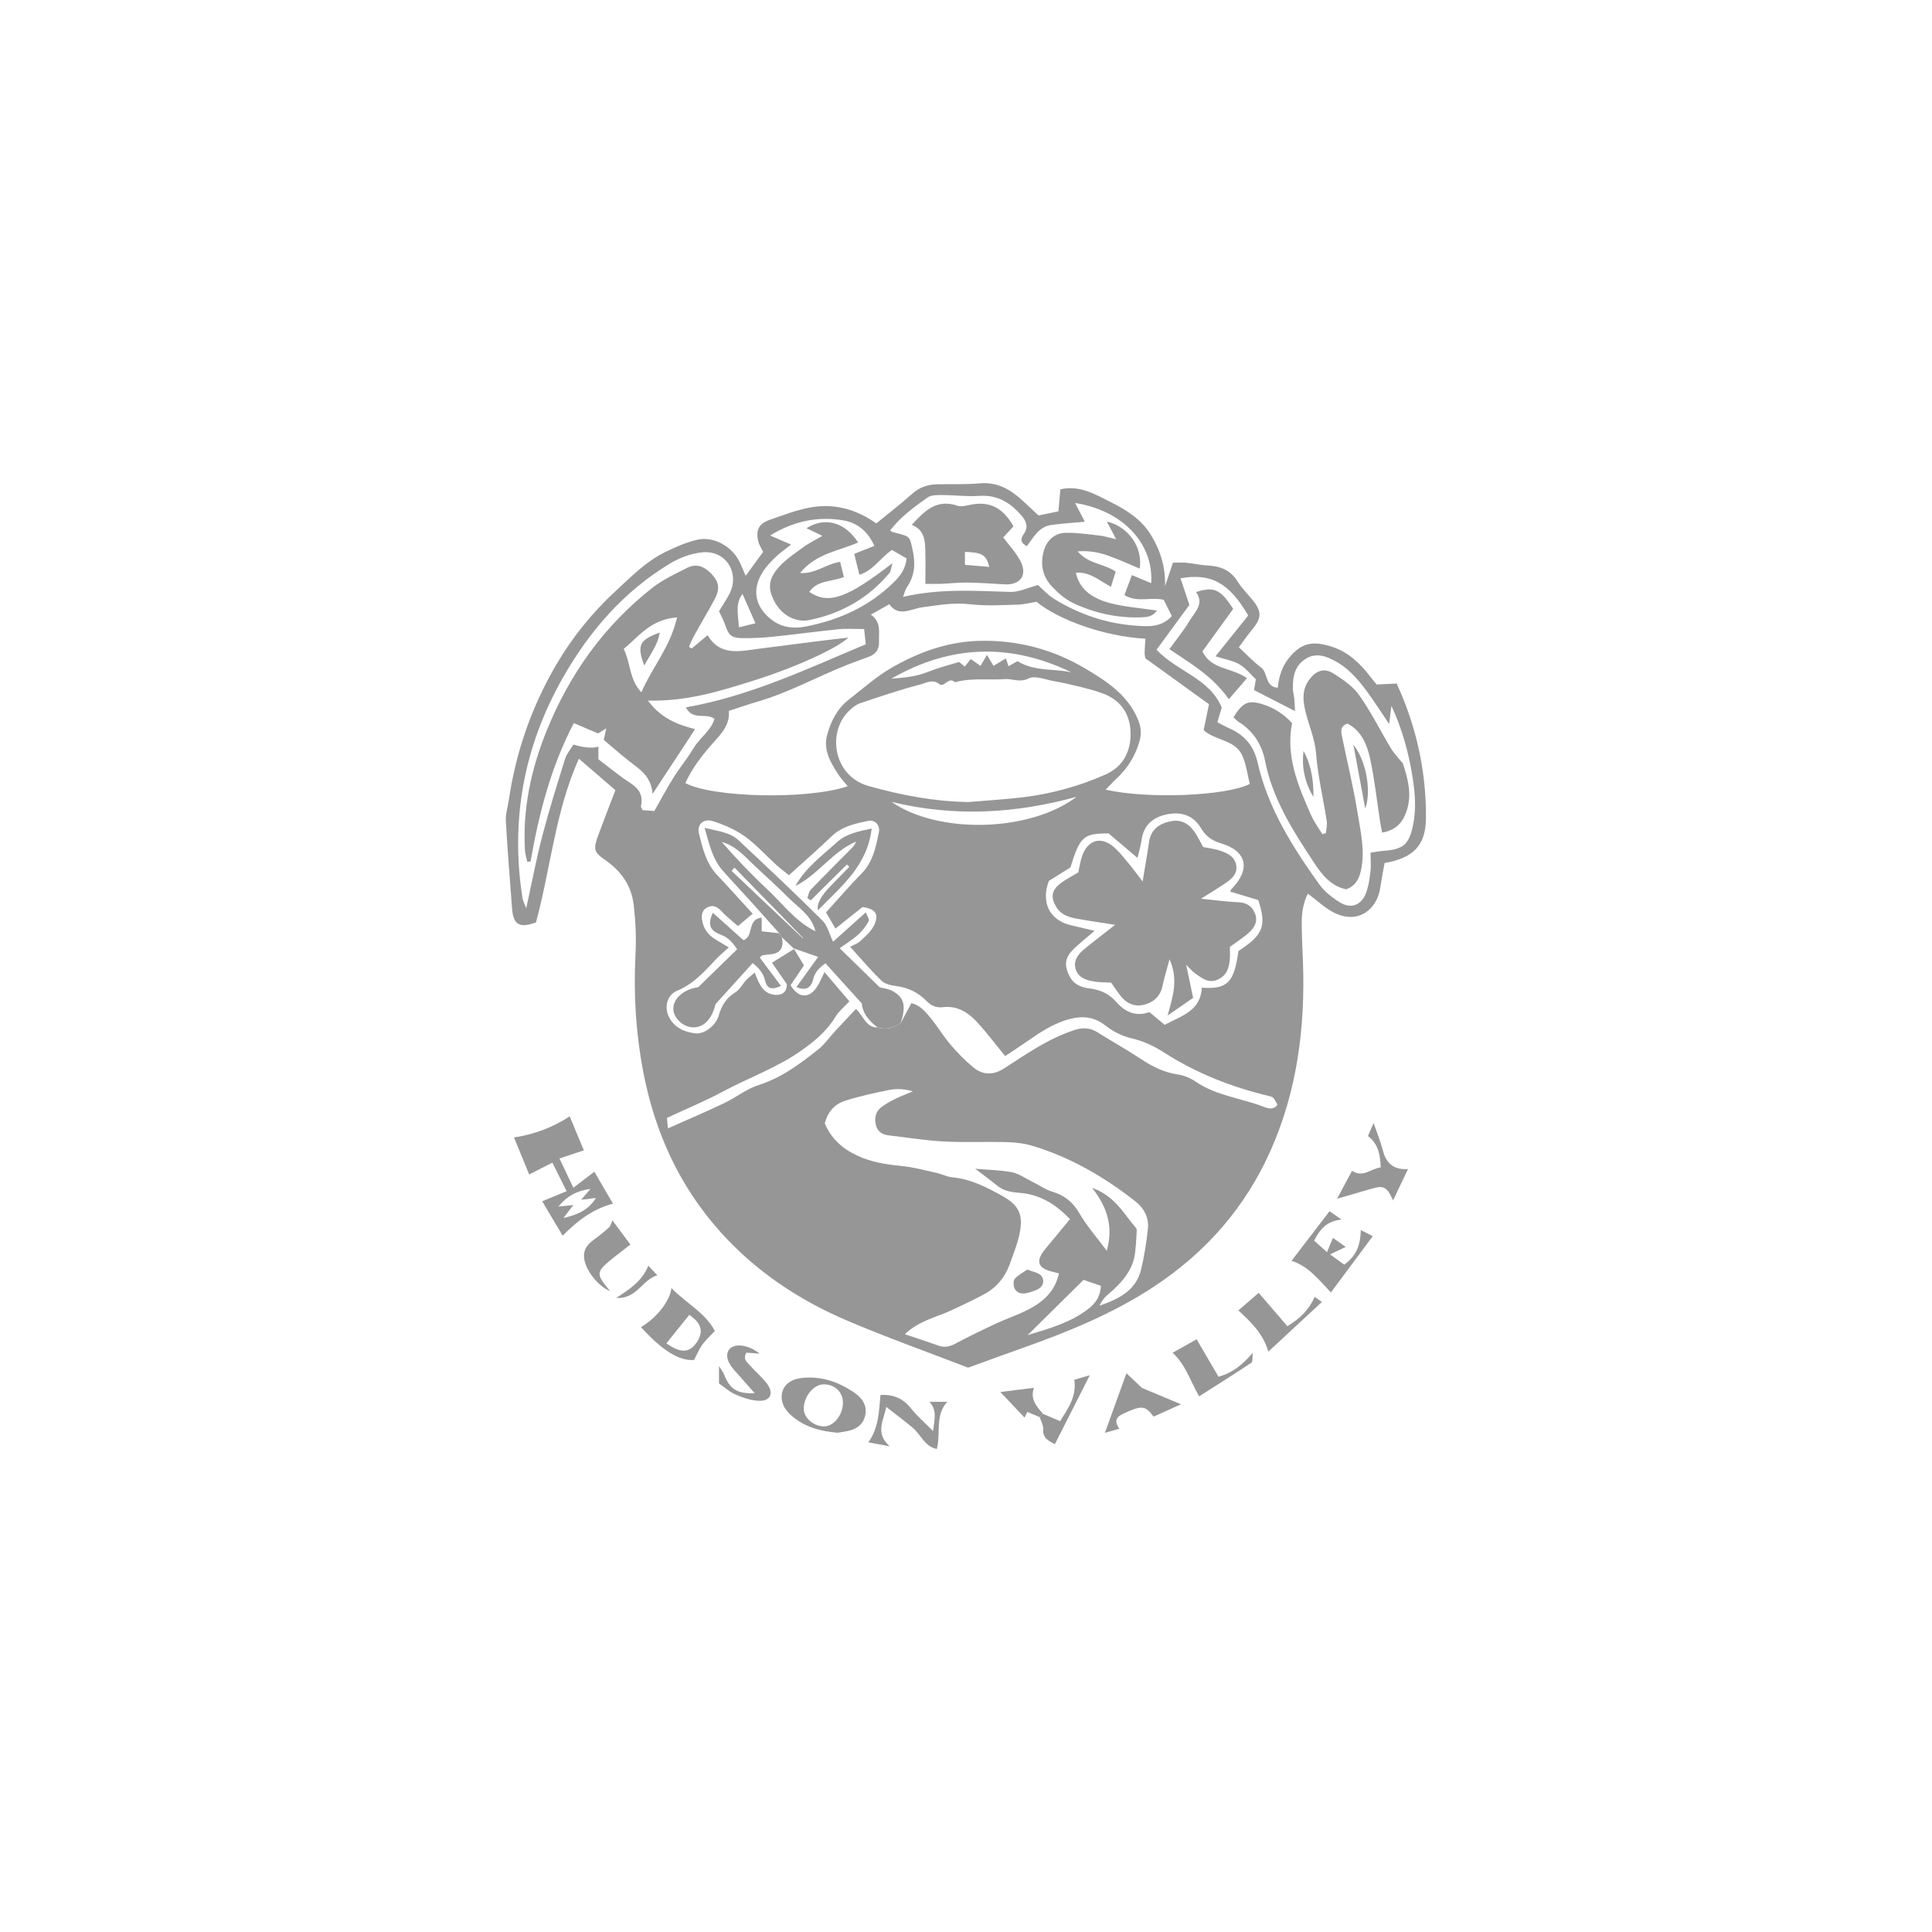
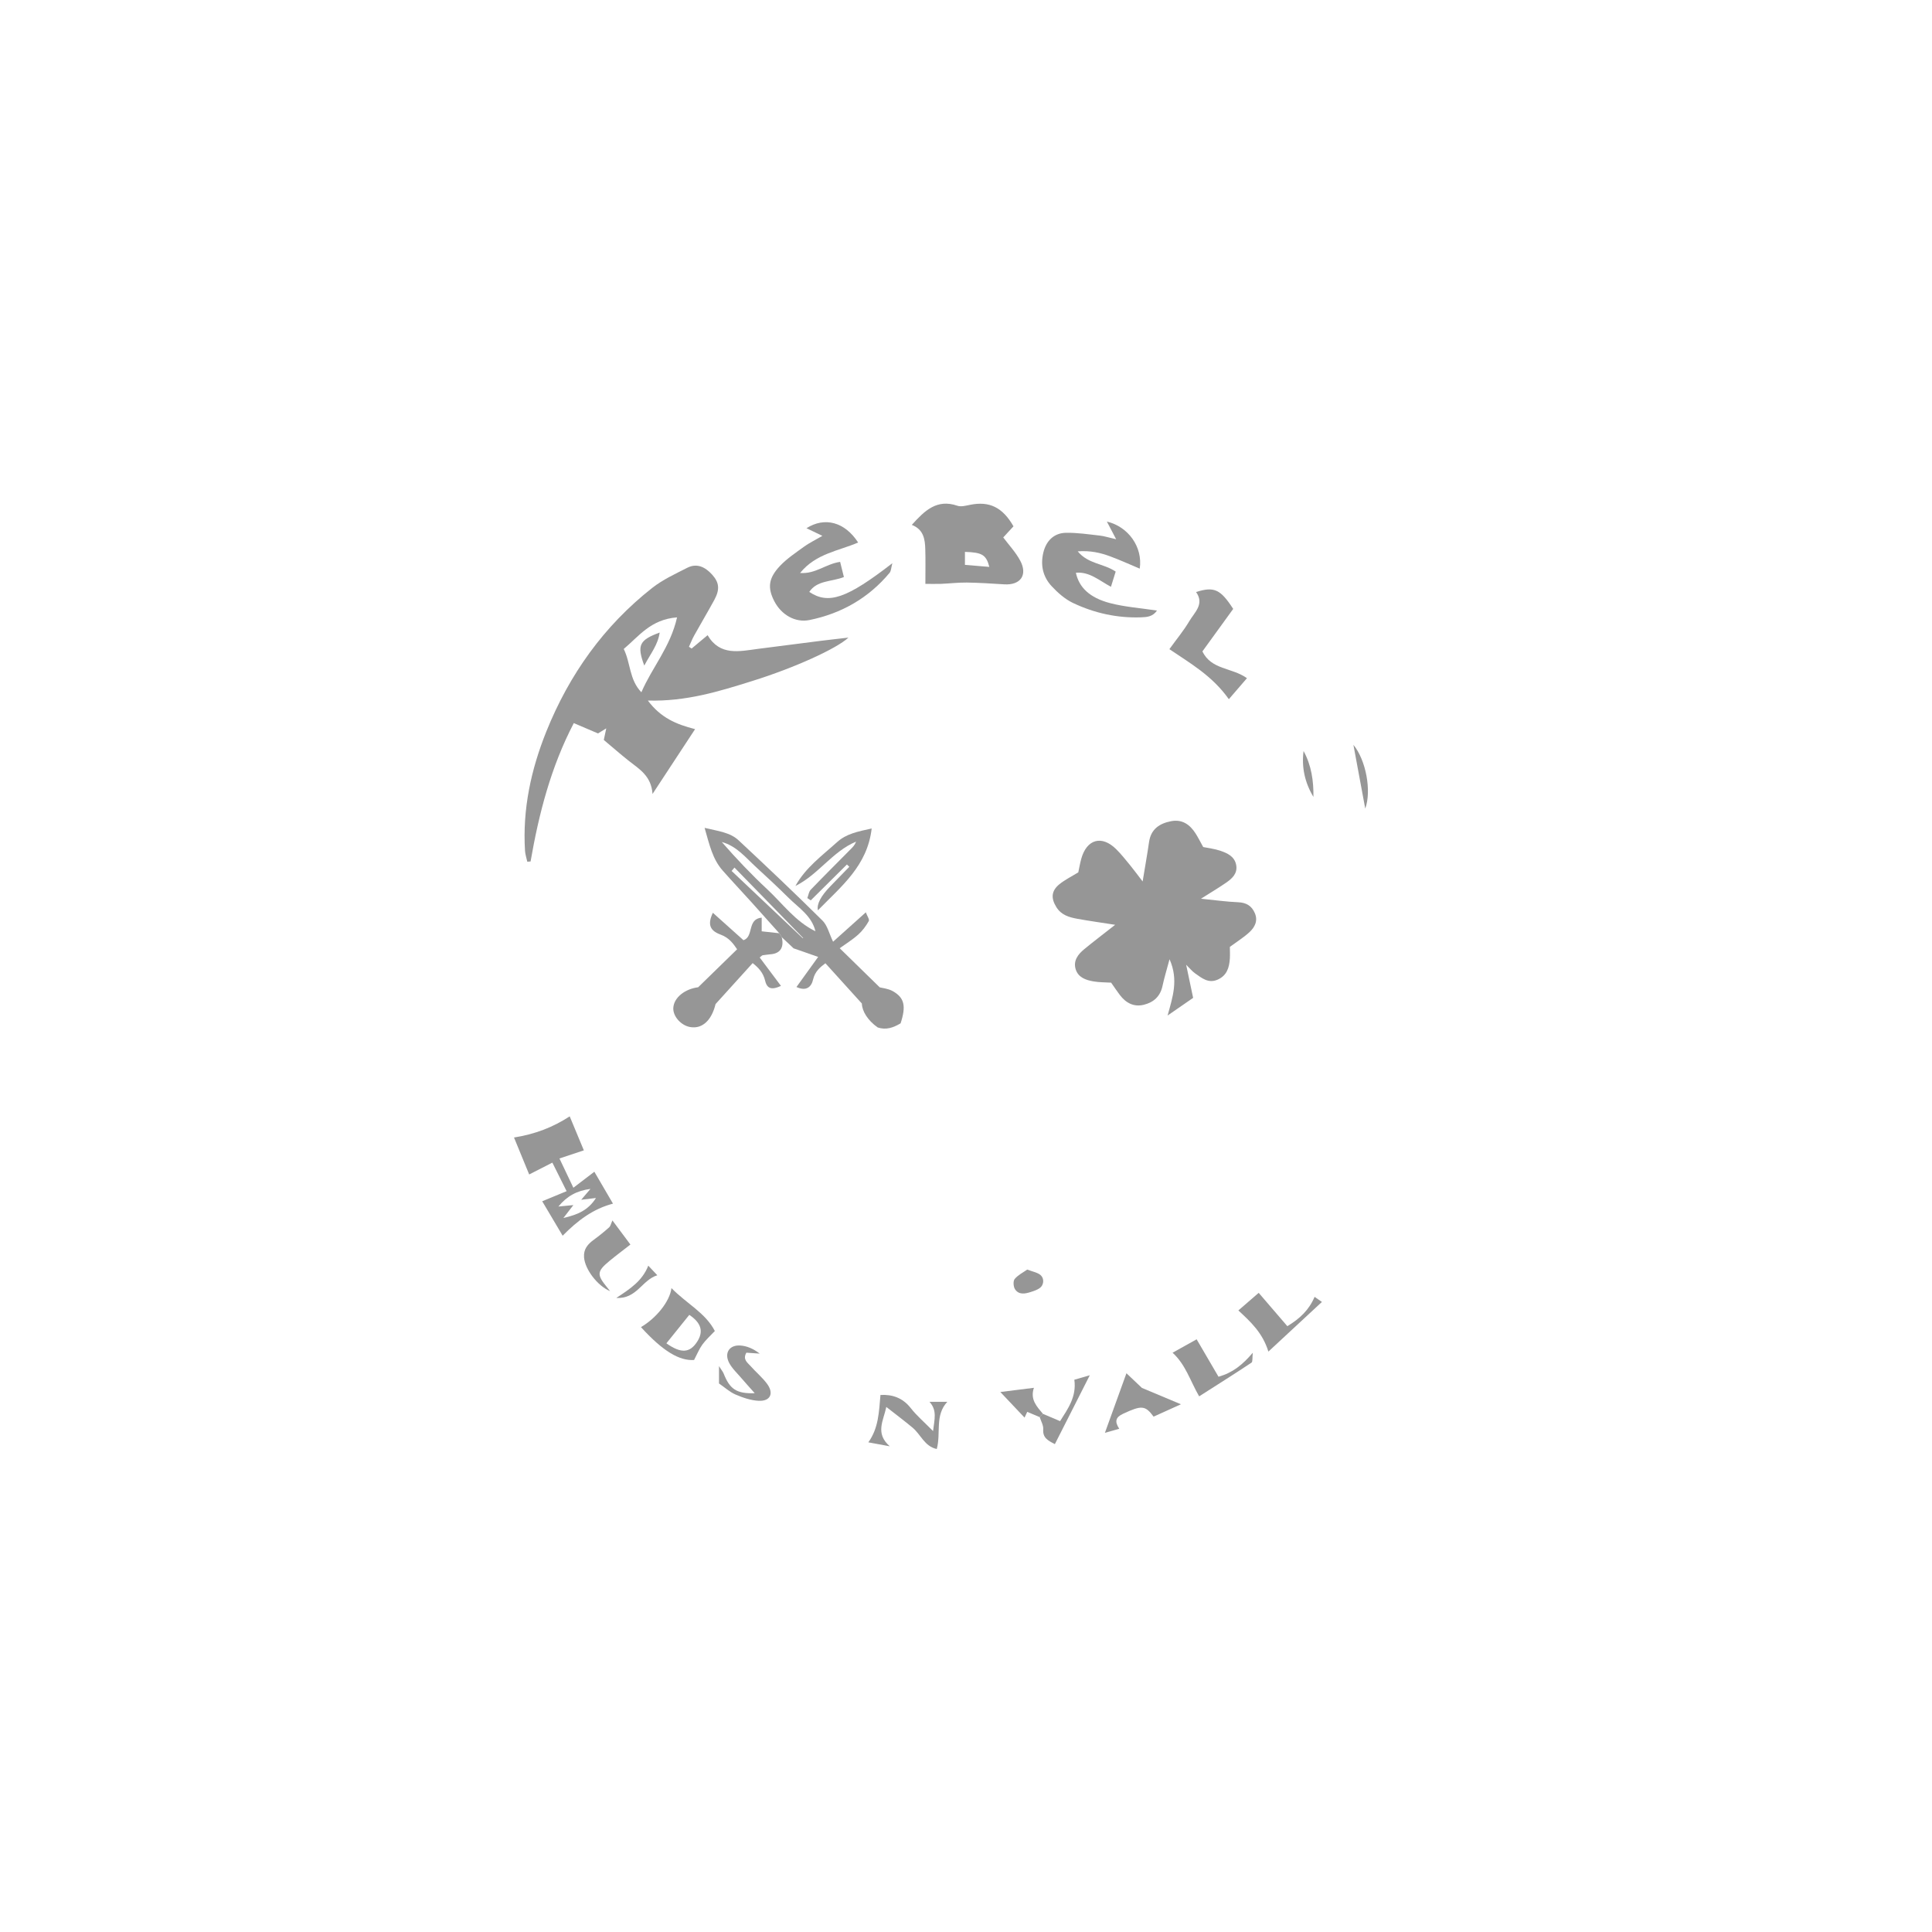
<svg xmlns="http://www.w3.org/2000/svg" id="Layer_1" viewBox="0 0 400 400">
  <defs>
    <style>.cls-1{fill:#969696;}</style>
  </defs>
-   <path class="cls-1" d="m200.4,283.15c-8.34-3.23-16.85-6.25-25.14-9.79-9.95-4.26-18.83-10.19-26.13-18.33-8.52-9.5-13.56-20.67-15.95-33.1-1.54-8.02-2.03-16.11-1.61-24.28.18-3.47.03-6.99-.39-10.44-.47-3.87-2.6-6.88-5.84-9.12-2.4-1.66-2.54-2.27-1.5-5.11,1.13-3.06,2.32-6.1,3.57-9.38-2.51-2.17-4.96-4.28-7.56-6.52-4.91,10.94-5.84,22.69-8.88,33.88-3.35,1.28-4.69.53-4.95-2.82-.46-6.06-.95-12.11-1.29-18.17-.08-1.42.4-2.87.61-4.3,1.46-10,4.75-19.39,9.84-28.08,3.31-5.64,7.41-10.72,12.25-15.19,3.23-2.99,6.31-6.15,10.31-8.11,2.1-1.03,4.31-1.99,6.57-2.53,3.32-.8,7.12,1.27,8.72,4.4.51,1,.91,2.05,1.35,3.06,1.16-1.59,2.35-3.22,3.62-4.96-.34-.72-.85-1.45-1.03-2.25-.52-2.35.17-3.62,2.49-4.42,2.64-.92,5.29-1.94,8.02-2.47,4.96-.97,9.58.15,13.95,3.25,2.46-2.01,5.02-4,7.44-6.15,1.54-1.37,3.26-1.93,5.24-1.96,2.92-.05,5.85.07,8.75-.19,3.61-.33,6.3,1.25,8.79,3.52,1.08.99,2.15,1.99,3.37,3.13,1.12-.23,2.52-.52,4.12-.85.12-1.38.24-2.8.39-4.56,3.95-.93,7.24,1.04,10.37,2.61,3.24,1.63,6.39,3.52,8.46,6.95,2.01,3.32,2.94,6.72,2.86,10.48.52-1.55,1.04-3.1,1.62-4.85,1.13,0,2.01-.07,2.87.02,1.44.14,2.87.5,4.32.56,2.65.11,4.76.98,6.22,3.33.77,1.24,1.8,2.31,2.75,3.42,2.33,2.73,2.34,4.03.09,6.71-.92,1.1-1.73,2.3-2.6,3.47,1.61,1.49,2.98,2.98,4.58,4.17,1.52,1.13.75,3.99,3.48,4.21.25-2.6,1.04-4.9,2.95-6.9,2.21-2.32,4.37-2.87,8.33-1.57,3.3,1.09,5.79,3.42,7.87,6.17.47.62.98,1.21,1.32,1.63,1.54-.07,2.84-.14,4.15-.2,3.62,7.91,5.58,15.92,5.99,24.31.06,1.24.08,2.49.06,3.73-.07,5.4-2.54,8.09-8.56,9.12-.29,1.64-.64,3.37-.89,5.11-.69,4.7-4.81,7.68-9.72,5.09-1.84-.97-3.4-2.47-5.27-3.87-.95,1.9-1.26,3.88-1.27,5.88-.01,2.71.15,5.42.25,8.13.49,13.47-1.14,26.61-6.63,39.04-5.25,11.88-13.46,21.26-24.33,28.39-8.47,5.56-17.74,9.33-27.21,12.68-3.61,1.28-7.21,2.6-11.21,4.05Zm-36.08-86.8c.67,1.1,1.33,2.2,2.13,3.52-.81,1.21-1.81,2.68-2.77,4.1,1.59,2.69,3.79,2.84,5.42.42.6-.88.99-1.91,1.6-3.13,1.87,2.19,3.51,4.12,5.16,6.06-1.12,1.21-2.22,2.07-2.89,3.19-1.73,2.89-4.21,4.96-6.88,6.87-5.06,3.62-10.95,5.68-16.39,8.6-3.74,2.01-7.69,3.63-11.62,5.47.06.65.11,1.16.21,2.17,4.1-1.83,7.89-3.44,11.61-5.21,2.44-1.16,4.63-2.95,7.16-3.76,4.76-1.51,8.6-4.4,12.39-7.41,1.29-1.03,2.26-2.46,3.39-3.69,1.42-1.54,2.87-3.05,4.38-4.66,1.64,1.59,2.11,3.89,4.48,3.83,1.74.61,3.28.04,4.76-.84.71-1.35,1.42-2.69,2.21-4.18,1.64.31,2.79,1.6,3.85,2.87,1.51,1.82,2.73,3.89,4.26,5.69,1.45,1.7,3.03,3.33,4.75,4.74,1.93,1.59,4.12,1.64,6.29.24,2.66-1.71,5.28-3.48,8.03-5.03,2.05-1.15,4.22-2.15,6.45-2.91,1.57-.54,3.29-.62,4.88.4,2.95,1.87,6.02,3.56,8.93,5.49,2.39,1.58,4.82,2.83,7.71,3.26,1.3.19,2.66.75,3.75,1.5,4.3,2.95,9.5,3.4,14.19,5.25.9.35,1.99.6,2.72-.48-.84-1.58-.84-1.58-1.63-1.77-7.72-1.84-15.03-4.68-21.75-8.98-2.08-1.33-4.26-2.41-6.75-2.98-1.92-.44-3.88-1.39-5.42-2.62-2.3-1.82-4.66-2.09-7.31-1.43-3.34.83-6.15,2.7-8.92,4.63-1.55,1.08-3.13,2.11-4.59,3.08-2.07-2.53-3.82-4.86-5.78-7-1.88-2.05-4.16-3.49-7.16-3.12-1.33.16-2.39-.32-3.33-1.28-1.71-1.73-3.77-2.78-6.24-3.09-1.08-.13-2.37-.42-3.1-1.12-2.24-2.16-4.24-4.55-6.49-7.02.8-.43,1.58-.67,2.11-1.18,1.04-.99,2.23-1.98,2.83-3.23,1.15-2.35.28-3.47-2.39-3.81-1.96,1.57-3.81,3.04-5.58,4.45-.73-1.25-1.35-2.29-1.96-3.34,2.47-2.72,4.8-5.47,7.33-8.03,2.39-2.42,2.99-5.5,3.62-8.59.29-1.41-.8-2.62-2.16-2.34-2.73.55-5.48,1.12-7.65,3.21-2.83,2.73-5.81,5.31-8.82,8.04-.93-.75-1.83-1.42-2.65-2.16-2.17-1.97-4.13-4.2-6.5-5.89-1.97-1.4-4.31-2.42-6.63-3.15-1.9-.6-3.32.72-2.85,2.57.76,3.03,1.46,6.14,3.74,8.56,2.46,2.61,4.86,5.29,7.39,8.05-1.04.87-1.96,1.63-3.06,2.55-1.24-1.1-2.4-1.98-3.36-3.03-.87-.94-1.75-1.45-2.95-.85-1.24.62-1.3,1.77-1.06,2.93.34,1.63,1.28,2.86,2.72,3.71.83.49,1.65,1,2.76,1.67-1.04.94-1.81,1.57-2.49,2.28-2.43,2.54-4.65,5.19-8.12,6.64-2.29.95-2.77,3.55-1.78,5.48,1.14,2.24,3.22,3.14,5.53,3.39,1.79.19,4.18-1.6,4.78-3.7.59-2.06,1.54-3.64,3.42-4.78.91-.55,1.46-1.68,2.22-2.51.48-.52,1.06-.95,1.8-1.61.9,2.37,1.72,4.47,4.31,4.63,1.43.08,2.35-.65,2.36-2.2-.97-1.4-1.93-2.78-3.09-4.46,1.62-1,3.11-1.92,4.6-2.85l-.12-.12Zm11.18-33.59c-.67-.82-1.37-1.55-1.91-2.38-1.63-2.48-3.17-5.1-2.35-8.17.76-2.84,2.09-5.5,4.5-7.37,2.93-2.28,5.74-4.81,8.94-6.64,5.49-3.15,11.42-5.31,17.85-5.51,7.96-.25,15.44,1.71,22.25,5.77,4.32,2.58,8.61,5.34,10.76,10.35.67,1.56.84,2.94.41,4.53-.84,3.15-2.52,5.76-4.89,7.96-.69.64-1.32,1.35-2.14,2.19,8.59,1.98,24.94,1.32,29.84-1.18-.5-1.94-.73-4.1-1.6-5.97-1.5-3.22-5.57-2.98-7.96-5.17.35-1.7.68-3.32,1.11-5.37-4.34-3.13-8.68-6.27-13.17-9.51-.04-.26-.17-.7-.16-1.14.02-.97.11-1.94.17-2.91-8.68-.49-18.05-3.95-22.55-7.65-1.36.22-2.67.57-3.99.6-3.27.08-6.59.3-9.82-.09-3.4-.4-6.6.21-9.9.64-2.24.29-4.82,2.12-6.77-.64-1.28.72-2.33,1.32-3.82,2.16,2.23,1.56,1.61,3.68,1.69,5.65.06,1.56-.72,2.55-2.13,3.08-1.47.55-2.96,1.06-4.42,1.64-6.25,2.47-12.15,5.78-18.65,7.65-1.93.56-3.83,1.24-5.89,1.91.24,2.77-1.42,4.58-3.09,6.43-2.32,2.58-4.46,5.3-5.91,8.5,5.42,2.99,25.23,3.52,33.6.66Zm25.05,3.29c3.82-.33,7.65-.54,11.44-1.01,5.85-.73,11.51-2.29,16.89-4.68,3.69-1.63,5.31-4.86,5.19-8.75-.11-3.8-2.03-6.64-5.69-8.02-1.68-.64-3.44-1.06-5.19-1.5-1.64-.41-3.3-.77-4.96-1.06-1.77-.31-3.93-1.24-5.25-.57-1.83.92-3.33.03-4.92.14-3.44.24-6.93-.3-10.35.65-1.29-1.28-2.25,1.19-3.22.4-1.39-1.13-2.71-.26-3.82.03-4.24,1.1-8.41,2.5-12.57,3.91-.91.31-1.75,1.01-2.44,1.7-4.39,4.37-3.18,13.39,4.21,15.46,6.75,1.89,13.61,3.21,20.68,3.3Zm18.72,97.6c-.89-.24-1.64-.38-2.35-.64-1.8-.66-2.22-1.78-1.24-3.41.4-.67.95-1.26,1.45-1.87,1.41-1.71,2.83-3.42,4.39-5.31-3-3.18-6.29-5.12-10.36-5.45-1.74-.14-3.32-.36-4.71-1.5-1.34-1.1-2.74-2.11-4.54-3.49,2.94.25,5.33.27,7.62.73,1.46.3,2.79,1.25,4.17,1.94,1.4.69,2.71,1.64,4.19,2.08,2.53.76,4.25,2.16,5.6,4.49,1.54,2.65,3.62,4.99,5.66,7.74,1.36-4.98.17-8.93-3.04-13.03,4.76,1.69,6.54,5.39,9.07,8.28.13.15.19.43.17.64-.15,1.89-.13,3.82-.55,5.65-.6,2.6-2.26,4.61-4.19,6.44-.96.91-2.22,1.66-2.98,3.4,4.27-1.49,7.61-3.3,8.62-7.51.66-2.73,1.09-5.52,1.4-8.31.27-2.4-.73-4.36-2.69-5.88-6.38-4.98-13.27-9-21.04-11.36-1.7-.52-3.54-.76-5.32-.81-4.4-.13-8.82.1-13.22-.14-3.82-.2-7.61-.83-11.41-1.27-1.38-.16-2.34-.84-2.65-2.23-.32-1.43,0-2.75,1.2-3.64.89-.67,1.9-1.21,2.9-1.71,1.16-.57,2.38-1.02,3.58-1.53-1.69-.5-3.32-.59-4.87-.29-3.08.61-6.16,1.29-9.14,2.23-2.12.67-3.61,2.25-4.23,4.7,1.27,3.07,3.61,5.21,6.69,6.65,2.91,1.36,6,1.86,9.18,2.16,2.45.24,4.86.9,7.27,1.43,1.1.24,2.15.82,3.25.92,3.83.35,7.13,2.05,10.39,3.87,3.32,1.86,4.33,3.77,3.6,7.55-.42,2.2-1.29,4.32-2.04,6.44-.97,2.77-2.74,4.94-5.33,6.34-2.18,1.18-4.43,2.23-6.67,3.28-3.21,1.5-6.83,2.2-9.76,5,2.48.84,4.72,1.57,6.94,2.36,1.27.45,2.34.23,3.53-.41,2.78-1.49,5.63-2.85,8.49-4.19,2.04-.95,4.19-1.67,6.21-2.67,3.2-1.58,5.85-3.72,6.74-7.68Zm64.48-87.12c1.24-.17,2-.33,2.77-.38,4.09-.29,5.25-1.4,6.05-5.39.66-3.28.41-6.52-.1-9.76-.8-5.12-2.16-10.08-4.39-14.86-.13,1.01-.25,2.02-.47,3.75-1.49-2.2-2.57-3.87-3.71-5.49-2.02-2.88-4.16-5.68-7.29-7.44-2.01-1.13-4.17-1.94-6.39-.49-2.14,1.4-2.57,3.6-2.55,5.94,0,.78.23,1.56.31,2.34.07.75.08,1.5.13,2.47-2.93-1.5-5.61-2.88-8.48-4.35.09-.56.22-1.28.38-2.23-1.1-1.03-2.1-2.34-3.42-3.11-1.34-.78-3-1.03-4.93-1.65,2.5-3.13,4.66-5.83,6.77-8.45-3.94-6.74-7.66-8.83-14.02-7.7.6,1.8,1.18,3.54,1.84,5.51-2.21,3.02-4.48,6.11-6.8,9.28,4.22,4.52,11.02,5.92,13.5,11.98-.32,1.07-.6,2-.91,3.03.97.5,1.74.95,2.56,1.3,3.12,1.37,5.01,3.67,5.77,7.03,2.14,9.47,7.23,17.48,12.77,25.23,1.08,1.51,2.69,2.76,4.29,3.75,2.18,1.35,4.28.65,5.29-1.71.6-1.42.81-3.04,1.01-4.59.16-1.21.03-2.45.03-4.01Zm-134.89-49.97c.69-1.13,1.44-2.26,2.08-3.45,2.35-4.35-.55-9.2-5.47-8.76-2.27.2-4.66,1.07-6.63,2.25-9.63,5.77-16.78,14.01-22.27,23.65-8.1,14.22-10.94,29.5-8.39,45.72.09.57.4,1.1.77,2.07,1.18-5.36,2.09-10.25,3.35-15.04,1.39-5.34,3.05-10.62,4.7-15.89.34-1.09,1.16-2.03,1.71-2.95q3.39,1,5.18.41v2.63c2.26,1.7,4.34,3.46,6.62,4.92,1.87,1.2,2.67,2.63,2.19,4.79-.04.17.16.4.35.82.73.05,1.57.12,2.42.18,1.39-2.43,2.6-4.72,3.97-6.91,1.32-2.1,2.92-4.02,4.19-6.15,1.28-2.15,3.62-3.59,4.29-6.03-1.79-1.34-4.47.47-5.91-2.37,13.3-2.34,25.1-7.97,37.24-13.06-.12-1.16-.23-2.12-.34-3.15-1.91,0-3.6-.14-5.26.03-4.6.46-9.19,1.1-13.79,1.57-2.02.21-4.06.3-6.09.28-2.37-.03-2.91-.57-3.63-2.74-.29-.87-.75-1.69-1.28-2.83Zm66.01-5.45c.91.79,2.06,2.08,3.47,2.94,5.16,3.18,10.83,5.07,16.84,5.49,2.42.17,5.23.44,7.44-1.99-.61-1.21-1.19-2.37-1.69-3.37-2.79-.63-5.47.65-8.13-.97.52-1.39,1-2.69,1.54-4.14,1.55.64,2.75,1.14,4.01,1.66.51-8.25-5.94-15.06-15.76-16.59.7,1.36,1.33,2.57,2.01,3.88-2.47.23-4.71.36-6.92.66-2.57.34-3.71,2.58-5.08,4.4-1.49-.8-1.27-1.63-.59-2.6.94-1.35.47-2.58-.48-3.69-2.31-2.7-5.03-4.4-8.82-4.12-2.45.18-4.93-.17-7.4-.17-1.1,0-2.44-.08-3.25.49-2.82,1.97-5.61,4.04-7.78,6.83.28.19.37.28.47.31.32.1.65.18.98.26,2.78.72,2.61.76,3.23,3.53.62,2.81.43,5.34-1.24,7.72-.29.42-.39.98-.76,1.94,7.62-1.78,14.93-1.24,22.24-1.03,1.77.05,3.57-.86,5.7-1.42Zm26.28,91.06c3.52-1.87,7.47-2.92,7.67-7.68,5.31.37,6.7-1.06,7.58-7.59,5.12-3.33,5.89-5.18,4.11-10.55-1.79-.54-3.81-1.15-5.82-1.76.07-.14.12-.36.26-.5,4.04-4.14,3.23-7.9-2.2-9.5-1.89-.56-3.16-1.54-4.12-3.16-1.61-2.7-4.14-3.41-7.02-2.83-2.89.58-4.85,2.22-5.27,5.36-.17,1.24-.56,2.45-.84,3.65-2.11-1.79-3.91-3.31-5.98-5.06-5.19,0-5.89.58-7.91,7.05-1.52.95-3.05,1.9-4.47,2.79-.17.58-.33,1.01-.42,1.45-.8,3.83,1.1,6.79,4.94,7.7,1.5.35,2.99.71,4.96,1.18-1.7,1.47-3.1,2.56-4.37,3.8-1.87,1.83-1.96,3.51-.7,5.79.95,1.72,2.59,2.15,4.25,2.37,2.13.29,3.87,1.13,5.28,2.73,1.86,2.12,4.08,3.15,6.88,2.13,1.05.87,1.99,1.66,3.19,2.65Zm-81.69-101.29c1.61.69,2.85,1.23,4.33,1.87-1.28,1.02-2.31,1.71-3.18,2.55-.96.94-1.93,1.93-2.65,3.06-2.94,4.57-.76,8.23,2.24,10.27,1.97,1.34,4.31,1.53,6.54,1.1,6.99-1.34,13.29-4.19,18.41-9.28,1.28-1.27,2.34-2.71,2.55-4.83-1.08-.63-2.11-1.23-3.03-1.76-2.42,1.62-3.76,4.18-6.74,5.15-.39-1.57-.72-2.92-1.07-4.34,1.58-.62,2.79-1.1,4.17-1.65-1.33-2.97-3.47-4.77-6.36-5.27-5.25-.9-10.23.06-15.22,3.12Zm25.15,55.15c9.51,6.64,28.46,6.35,38.28-1.06-12.51,3.44-25.1,4.24-38.28,1.06Zm37.24-26.82c-12.66-6.14-25.12-5.72-37.29,1.3,2.49-.19,5.06-.41,7.36-1.33,2.19-.87,4.42-1.48,6.65-2.13.39.32.78.64,1.17.96.49-.62.82-1.03,1.24-1.56.77.54,1.36.95,2.02,1.41.4-.68.74-1.25,1.34-2.27.71,1.19,1.05,1.76,1.36,2.27.89-.54,1.51-.92,2.55-1.55.22.65.41,1.2.55,1.62.93-.52,1.49-.84,1.85-1.04,3.64,2.21,7.62,1.48,11.21,2.32Zm-9.08,137.21c4.66-1.4,8.94-2.64,12.54-5.42,1.41-1.08,2.52-2.51,2.62-4.78-1.37-.47-2.68-.92-3.59-1.24-3.98,3.94-7.6,7.51-11.57,11.43Zm-59.78-146.54c1.44-.35,2.49-.6,3.42-.83-.91-2.07-1.8-4.09-2.68-6.08-1.54,1.98-.92,4.32-.73,6.91Z" />
  <path class="cls-1" d="m123.05,242.59c1.16,1.99,2.56,4.38,3.86,6.61-4.2,1.11-7.37,3.55-10.42,6.64-1.44-2.43-2.86-4.81-4.23-7.13,1.66-.69,3.2-1.33,5.05-2.09-1.07-2.14-1.95-3.9-2.95-5.91-1.72.88-3.18,1.63-4.8,2.45-1.03-2.5-2.08-5.06-3.14-7.65,4.39-.7,8.07-2.13,11.53-4.38.99,2.38,1.98,4.75,2.93,7.04-1.6.53-3.12,1.03-5.05,1.68.98,2.06,1.82,3.81,2.88,6.06,1.62-1.24,2.94-2.24,4.34-3.31Zm-7.45,7.21c1.17-.11,2.04-.2,3.11-.3-.69.89-1.19,1.54-2.06,2.67,3.06-.7,5.17-1.67,6.74-4.14-1.12.14-1.98.24-3.06.37.72-.84,1.22-1.42,1.92-2.25-2.83.37-4.85,1.48-6.64,3.65Z" />
-   <path class="cls-1" d="m173.49,296.64c-3.52-.29-6.76-1.13-9.45-3.4-1.32-1.11-2.34-2.49-2.19-4.35.17-2.02,1.71-3.35,4.24-3.61,3.86-.4,7.35.77,10.53,2.87,1.66,1.1,2.96,2.6,2.54,4.77-.45,2.34-2.27,3.19-4.43,3.5-.44.06-.89.15-1.24.21Zm1.02-6.4c-.06-2.15-1.81-3.7-4.07-3.62-2.06.07-4.06,2.58-4.03,5.06.02,1.88,2,3.61,4.17,3.64,2.08.03,4.02-2.47,3.94-5.08Z" />
  <path class="cls-1" d="m132.71,274.76c3.12-1.82,5.95-5.27,6.31-8.07,3.09,3.18,7.04,5.11,8.98,8.88-.96,1.02-1.88,1.84-2.59,2.82-.66.92-1.09,2-1.71,3.18-3.06.21-6.49-1.85-11-6.81Zm5.26,3.36c3.02,2.14,4.85,2.01,6.36-.32,1.36-2.1.9-3.88-1.62-5.57-1.57,1.95-3.15,3.91-4.74,5.89Z" />
-   <path class="cls-1" d="m267.39,261.05c2.66-3.47,5.19-6.77,7.87-10.27.66.45,1.34.92,2.51,1.72-3.08.27-4.48,2-5.7,4.36.77.69,1.57,1.4,2.67,2.38.48-1.14.83-1.99,1.23-2.94.83.59,1.64,1.16,2.65,1.86-1.06.5-1.94.93-3.24,1.55,1.21.87,2.07,1.49,2.93,2.12,2.54-1.79,3.36-4.13,3.43-7.16.81.42,1.42.73,2.47,1.27-2.95,3.97-5.75,7.73-8.66,11.65-2.55-2.67-4.64-5.44-8.15-6.55Z" />
-   <path class="cls-1" d="m279.91,242.39c2.28,1.53,3.91-.45,5.95-.69-.09-2.66-.51-4.86-2.64-6.5.32-.74.65-1.51,1.17-2.69.74,2.14,1.42,3.77,1.85,5.47.65,2.56,1.96,4.24,5.26,4.08-1.09,2.29-2.03,4.26-3.08,6.48-1.25-2.82-1.94-3.16-4.39-2.45-2.23.64-4.46,1.29-7.21,2.1,1.23-2.29,2.17-4.04,3.11-5.79Z" />
+   <path class="cls-1" d="m279.91,242.39Z" />
  <path class="cls-1" d="m262.61,279.84c-1.21-3.92-3.68-6.17-6.22-8.53,1.49-1.29,3.01-2.6,4.21-3.64,1.99,2.32,3.91,4.55,5.93,6.9,2.64-1.59,4.5-3.39,5.64-6.07.41.29.75.52,1.52,1.05-3.75,3.48-7.33,6.8-11.08,10.28Z" />
  <path class="cls-1" d="m184.22,299.44c-1.67-.31-3.07-.56-4.44-.82,2.13-2.96,2.2-6.32,2.51-9.81,2.45-.13,4.58.57,6.28,2.73,1.22,1.56,2.76,2.87,4.61,4.75.29-2.49.88-4.27-.74-6.06h3.69c-2.63,2.82-1.28,6.43-2.18,9.77-2.51-.51-3.31-3-5-4.41-1.7-1.42-3.48-2.75-5.45-4.3-.58,2.84-2.38,5.45.72,8.15Z" />
  <path class="cls-1" d="m242.78,280.06c1.82-1.01,3.49-1.94,4.97-2.77,1.55,2.65,3.03,5.18,4.53,7.75,2.98-.86,4.94-2.45,7.1-4.97-.13,1.1,0,1.87-.27,2.05-3.55,2.36-7.16,4.63-10.84,6.98-1.86-3.23-2.8-6.58-5.5-9.03Z" />
  <path class="cls-1" d="m233.22,284.32c1.32,1.25,2.41,2.29,3.2,3.03,2.63,1.1,4.95,2.08,8.08,3.39-2.37,1.08-4.03,1.82-5.66,2.56-1.74-2.36-2.5-2.37-6.33-.59-1.47.69-1.82,1.54-.78,3.1-1.08.31-2.06.59-2.97.84,1.46-4.05,2.89-7.99,4.46-12.34Z" />
  <path class="cls-1" d="m126.79,252.67c1.39,1.86,2.52,3.39,3.73,5-1.49,1.16-2.91,2.22-4.28,3.35-2.67,2.2-2.72,2.86-.57,5.49.2.25.4.5.65.81-2.65-1.11-5.22-4.54-5.4-7.01-.13-1.7.78-2.73,2.03-3.64,1.09-.8,2.15-1.65,3.15-2.55.31-.27.4-.79.7-1.45Z" />
  <path class="cls-1" d="m156.26,288.45c-1.07-1.21-1.94-2.16-2.78-3.14-.87-1.03-1.91-1.98-2.52-3.15-1.05-2.01.02-3.72,2.27-3.59,1.39.08,2.75.67,4.06,1.68-.93-.06-1.87-.13-2.76-.19-.8,1.39.21,2.03.83,2.73,1.12,1.27,2.45,2.36,3.45,3.71,1.47,1.99.68,3.64-1.74,3.52-1.62-.08-3.28-.65-4.79-1.3-1.21-.52-2.24-1.48-3.42-2.29v-3.59c.55.87.82,1.18.96,1.53,1.28,3.24,2.65,4.2,6.44,4.08Z" />
  <path class="cls-1" d="m215.92,292.72c1.11.47,2.22.94,3.56,1.51,1.62-2.57,3.44-5.05,2.95-8.57.92-.27,1.87-.54,3.2-.93-2.48,4.89-4.82,9.51-7.23,14.26-1.49-.76-2.54-1.33-2.41-3.07.06-.82-.47-1.69-.73-2.53.22-.23.44-.45.66-.68Z" />
  <path class="cls-1" d="m215.92,292.72c-.22.23-.44.45-.66.68-.86-.36-1.72-.73-2.58-1.09-.15.33-.29.62-.56,1.19-1.64-1.73-3.2-3.38-5.01-5.3,2.45-.31,4.58-.57,6.95-.87-.83,2.45.62,3.88,1.87,5.4Z" />
  <path class="cls-1" d="m127.59,268.73c2.86-1.88,5.39-3.52,6.63-6.69.57.61,1.13,1.21,1.87,1.99-3.17.96-4.27,4.96-8.5,4.69Z" />
  <path class="cls-1" d="m164.44,196.47c-.86-.81-1.73-1.62-2.59-2.44-.16-.26-.33-.53-.49-.79-1.95-2.18-3.89-4.36-5.85-6.53-1.97-2.18-3.98-4.31-5.92-6.51-2.07-2.36-2.7-5.29-3.71-8.8,2.89.69,5.29.94,7.06,2.6,5.85,5.46,11.67,10.97,17.35,16.6,1.02,1.01,1.38,2.69,2.19,4.37,2.28-2.05,4.4-3.95,6.78-6.08.27.75.8,1.48.61,1.81-.58,1.03-1.32,2.03-2.2,2.81-1.2,1.07-2.6,1.93-3.82,2.81,2.87,2.8,5.42,5.29,8.29,8.1.56.15,1.73.25,2.67.77,2.45,1.37,2.82,3.09,1.65,6.68-1.48.88-3.02,1.45-4.76.84-2.03-1.43-3.22-3.35-3.26-4.94-2.84-3.14-5.13-5.67-7.55-8.34-1.01.77-2.15,1.64-2.55,3.37-.34,1.49-1.36,2.51-3.44,1.55,1.57-2.18,3.01-4.18,4.49-6.23-1.86-.65-3.48-1.22-5.09-1.78l.12.12Zm4.39-3.66c-.76-3.18-3.43-4.82-5.53-6.89-2.17-2.14-4.39-4.23-6.64-6.28-2.22-2.02-4.13-4.48-7.22-5.31,2.99,3.43,6.1,6.7,9.39,9.77,3.22,3,5.83,6.68,10,8.71Zm-16.76-13.19c-.2.23-.4.46-.6.7,4.92,4.65,9.83,9.29,14.75,13.94.02-.02.04-.04.07-.06-4.74-4.86-9.48-9.72-14.22-14.57Z" />
  <path class="cls-1" d="m212.68,262.85c1.14.43,1.94.58,2.56.99,1,.67.99,2.13.02,2.84-.52.38-1.18.6-1.81.8-1.2.39-2.51.66-3.31-.57-.34-.53-.41-1.7-.06-2.11.71-.85,1.8-1.38,2.6-1.95Z" />
  <path class="cls-1" d="m161.36,193.24c.16.26.33.53.49.79.5,2-.22,3.26-2.01,3.51-.64.09-1.28.12-1.91.23-.19.03-.36.26-.64.47,1.46,1.95,2.92,3.91,4.4,5.88-1.83.85-2.86.66-3.27-1.05-.41-1.72-1.41-2.74-2.59-3.67-2.4,2.65-4.76,5.26-7.68,8.48-.78,3.23-2.64,5.18-5.2,4.77-1.92-.3-3.64-2.21-3.55-3.96.11-2.16,2.4-3.94,5.15-4.29,2.82-2.75,5.37-5.24,8.06-7.86-.78-1.16-1.66-2.4-3.44-3.05-2.3-.84-2.67-2.21-1.58-4.51,2.11,1.89,4.18,3.74,6.34,5.68,2.19-.74.7-4.4,3.77-4.67v2.83c1.41.16,2.53.28,3.66.4Z" />
  <path class="cls-1" d="m175.34,178.99c-2.49,2.47-4.98,4.95-7.48,7.42-.24-.16-.47-.31-.71-.47.23-.59.3-1.32.7-1.73,2.73-2.84,5.53-5.62,8.3-8.42.43-.43.85-.87,1.09-1.54-4.91,2.05-7.83,6.85-12.56,9.18,2.11-3.82,5.54-6.28,8.63-9.08,1.93-1.75,4.34-2.2,7.16-2.82-.89,7.72-6.26,11.95-11.13,16.94q-.42-1.92,2.65-5.05c1.29-1.32,2.57-2.64,3.85-3.96-.17-.16-.33-.32-.5-.48Z" />
-   <path class="cls-1" d="m290.46,158.08c1.01,3.14,1.84,6.18.9,9.39-.78,2.63-2.15,4.38-5.2,4.91-.16-.83-.32-1.55-.43-2.27-.67-4.33-1.12-8.71-2.05-12.98-.64-2.93-1.79-5.82-4.69-7.31-1.55.5-1.36,1.58-1.16,2.57,1.08,5.29,2.38,10.54,3.23,15.86.64,3.96,1.62,7.96.69,12.05-.4,1.77-1.18,3.15-3.02,3.82-3.29-.65-5.16-3.21-6.8-5.7-4.28-6.5-8.48-13.04-10.02-20.92-.63-3.25-2.38-6.09-5.34-7.96-.45-.28-.81-.7-1.19-1.03,1.93-3.15,3.1-3.63,6.1-2.68,2.31.73,4.27,2,6.03,3.87-1.35,6.88,1.25,13.02,3.96,19.12.61,1.36,1.52,2.59,2.3,3.88.25-.07.49-.15.74-.22.07-.82.3-1.67.18-2.47-.72-4.67-1.84-9.3-2.21-13.99-.27-3.38-1.75-6.33-2.38-9.54-.41-2.1-.35-4.02.98-5.79,1.39-1.85,3.06-2.48,4.99-1.26,1.97,1.24,4.05,2.68,5.36,4.53,2.46,3.48,4.36,7.35,6.57,11.01.69,1.13,1.65,2.09,2.48,3.13Z" />
  <path class="cls-1" d="m254.42,144.76c-3.5-4.94-8.16-7.52-12.31-10.36,1.49-2.07,2.97-3.84,4.12-5.79,1.09-1.85,3.19-3.53,1.4-6.04,3.74-1.18,5.06-.58,7.69,3.5-2.08,2.87-4.24,5.85-6.37,8.79,1.83,3.85,6.12,3.32,9.22,5.55-1.29,1.5-2.34,2.72-3.75,4.35Z" />
  <path class="cls-1" d="m280.21,154.21c2.6,3.15,3.79,9.56,2.45,13.2-.77-4.16-1.54-8.32-2.45-13.2Z" />
  <path class="cls-1" d="m271.93,164.99c-1.77-2.95-2.48-6.11-2.04-9.5,1.62,2.96,2.09,6.18,2.04,9.5Z" />
  <path class="cls-1" d="m143.21,134.26c1.03-.86,2.05-1.72,3.29-2.75,2.56,4.34,6.56,3.34,10.44,2.83,4.35-.56,8.7-1.12,13.05-1.67,1.75-.22,3.51-.41,5.67-.66-2.46,2.29-11.15,6.25-19.93,8.99-6.83,2.14-13.68,4.27-21.6,4.04,2.68,3.58,5.87,4.92,9.78,5.92-2.86,4.35-5.63,8.58-8.81,13.42-.26-3.75-2.74-5.14-4.88-6.83-1.76-1.39-3.45-2.88-5.21-4.35.16-.77.3-1.41.51-2.4-.7.43-1.19.73-1.71,1.05-1.59-.68-3.2-1.37-5.01-2.14-4.75,9.1-7.23,18.75-8.95,28.65-.23.02-.45.04-.68.05-.16-.75-.42-1.49-.47-2.25-.54-8.62,1.25-16.86,4.44-24.78,4.73-11.73,11.88-21.78,21.87-29.64,2.18-1.72,4.79-2.92,7.29-4.19,2.02-1.03,3.74-.12,5.13,1.41,1.5,1.66,1.63,3.08.46,5.25-1.35,2.48-2.8,4.9-4.17,7.37-.42.75-.72,1.55-1.08,2.33.19.12.38.24.57.37Zm-3.03-6.44c-5.47.41-7.95,3.96-11.04,6.54,1.46,3.01,1.12,6.32,3.65,8.97,2.22-5.17,5.98-9.31,7.39-15.51Z" />
  <path class="cls-1" d="m191.59,120.89c0-2.71.05-4.94-.02-7.16-.06-2.06-.32-4.09-2.79-5.06,2.68-2.97,5.19-5.42,9.44-3.96.76.26,1.76-.02,2.62-.19,3.98-.81,6.73.49,8.99,4.45-.69.75-1.43,1.56-2.12,2.3,1.19,1.59,2.59,3.07,3.51,4.8,1.6,2.99.05,5.12-3.3,4.91-2.58-.16-5.16-.33-7.74-.37-1.79-.02-3.58.2-5.37.27-1.1.04-2.19,0-3.23,0Zm8.19-3.94c1.97.17,3.48.29,5.05.42-.65-2.5-1.48-3-5.05-3.11v2.68Z" />
  <path class="cls-1" d="m231.08,111.63c-.9-1.72-1.4-2.68-1.91-3.64,4.41,1.02,7.47,5.26,6.8,9.74-2.09-.88-4.1-1.8-6.17-2.56-1.98-.73-4.03-1.21-6.67-1.02,2.17,2.64,5.3,2.47,7.86,4.19-.29.94-.6,1.93-.98,3.15-2.46-1.32-4.46-3.17-7.26-2.91.64,3.01,2.83,5.18,7.08,6.29,3.08.8,6.31,1.02,9.71,1.54-.87,1.26-2.05,1.36-3.27,1.4-4.93.18-9.65-.86-14.07-2.95-1.68-.79-3.2-2.13-4.48-3.51-1.78-1.92-2.34-4.31-1.71-6.94.58-2.42,2.19-4.06,4.69-4.1,2.34-.04,4.69.32,7.02.58.85.09,1.68.37,3.35.75Z" />
  <path class="cls-1" d="m247.01,206.61c-1.83,1.26-3.55,2.45-5.27,3.64,1.03-3.79,2.31-7.36.4-11.65-.58,2.18-1.1,3.85-1.46,5.55-.46,2.13-1.81,3.35-3.8,3.86-2.1.54-3.75-.33-5.02-2-.61-.8-1.17-1.65-1.81-2.56-1.21-.08-2.45-.05-3.65-.26-1.58-.27-3.18-.81-3.7-2.54-.52-1.74.48-3.06,1.75-4.11,1.98-1.63,4.03-3.18,6.43-5.07-2.9-.46-5.4-.8-7.87-1.25-1.67-.31-3.28-.77-4.29-2.39-1.16-1.86-1.08-3.39.64-4.78,1.13-.91,2.46-1.56,3.89-2.44.17-.8.34-1.8.6-2.76,1.12-4.12,4.26-5.01,7.26-2.02,1.04,1.03,1.95,2.19,2.88,3.32.84,1.03,1.63,2.11,2.58,3.35.48-2.93.95-5.55,1.33-8.18.39-2.67,2.16-3.83,4.55-4.3,2.31-.45,3.91.7,5.09,2.55.54.85.99,1.76,1.57,2.8,1.12.23,2.36.37,3.52.76,1.5.51,3.01,1.19,3.32,3.02.28,1.72-.86,2.74-2.08,3.59-1.56,1.08-3.19,2.04-5.22,3.33,2.89.29,5.29.63,7.7.73,1.68.07,2.79.74,3.44,2.23.7,1.6.01,2.93-1.1,3.96-1.14,1.06-2.5,1.9-4.06,3.05,0,.65.05,1.53,0,2.4-.12,1.88-.61,3.56-2.57,4.4-1.9.81-3.25-.35-4.62-1.31-.64-.45-1.14-1.09-1.86-1.79.49,2.33.95,4.5,1.45,6.88Z" />
  <path class="cls-1" d="m170.26,110.94c-1.52-.73-2.39-1.15-3.29-1.58,3.77-2.39,7.92-1.32,10.7,2.96-4.04,1.75-8.75,2.27-12.02,6.31,3.21.24,5.32-1.88,8.29-2.3.25.99.49,1.99.78,3.14-2.61,1.02-5.54.64-7.17,3.08,3.98,2.65,7.74,1.38,17.2-5.94-.25.93-.25,1.6-.57,1.99-4.36,5.23-9.98,8.42-16.58,9.77-2.98.61-5.85-1.12-7.28-3.88-1.44-2.78-1.25-4.78,1.2-7.36,1.46-1.53,3.28-2.73,5.01-3.99.98-.71,2.09-1.24,3.74-2.2Z" />
  <path class="cls-1" d="m133.39,137.8c-1.57-4.25-1.02-5.28,3.19-6.84-.36,2.55-1.84,4.29-3.19,6.84Z" />
</svg>